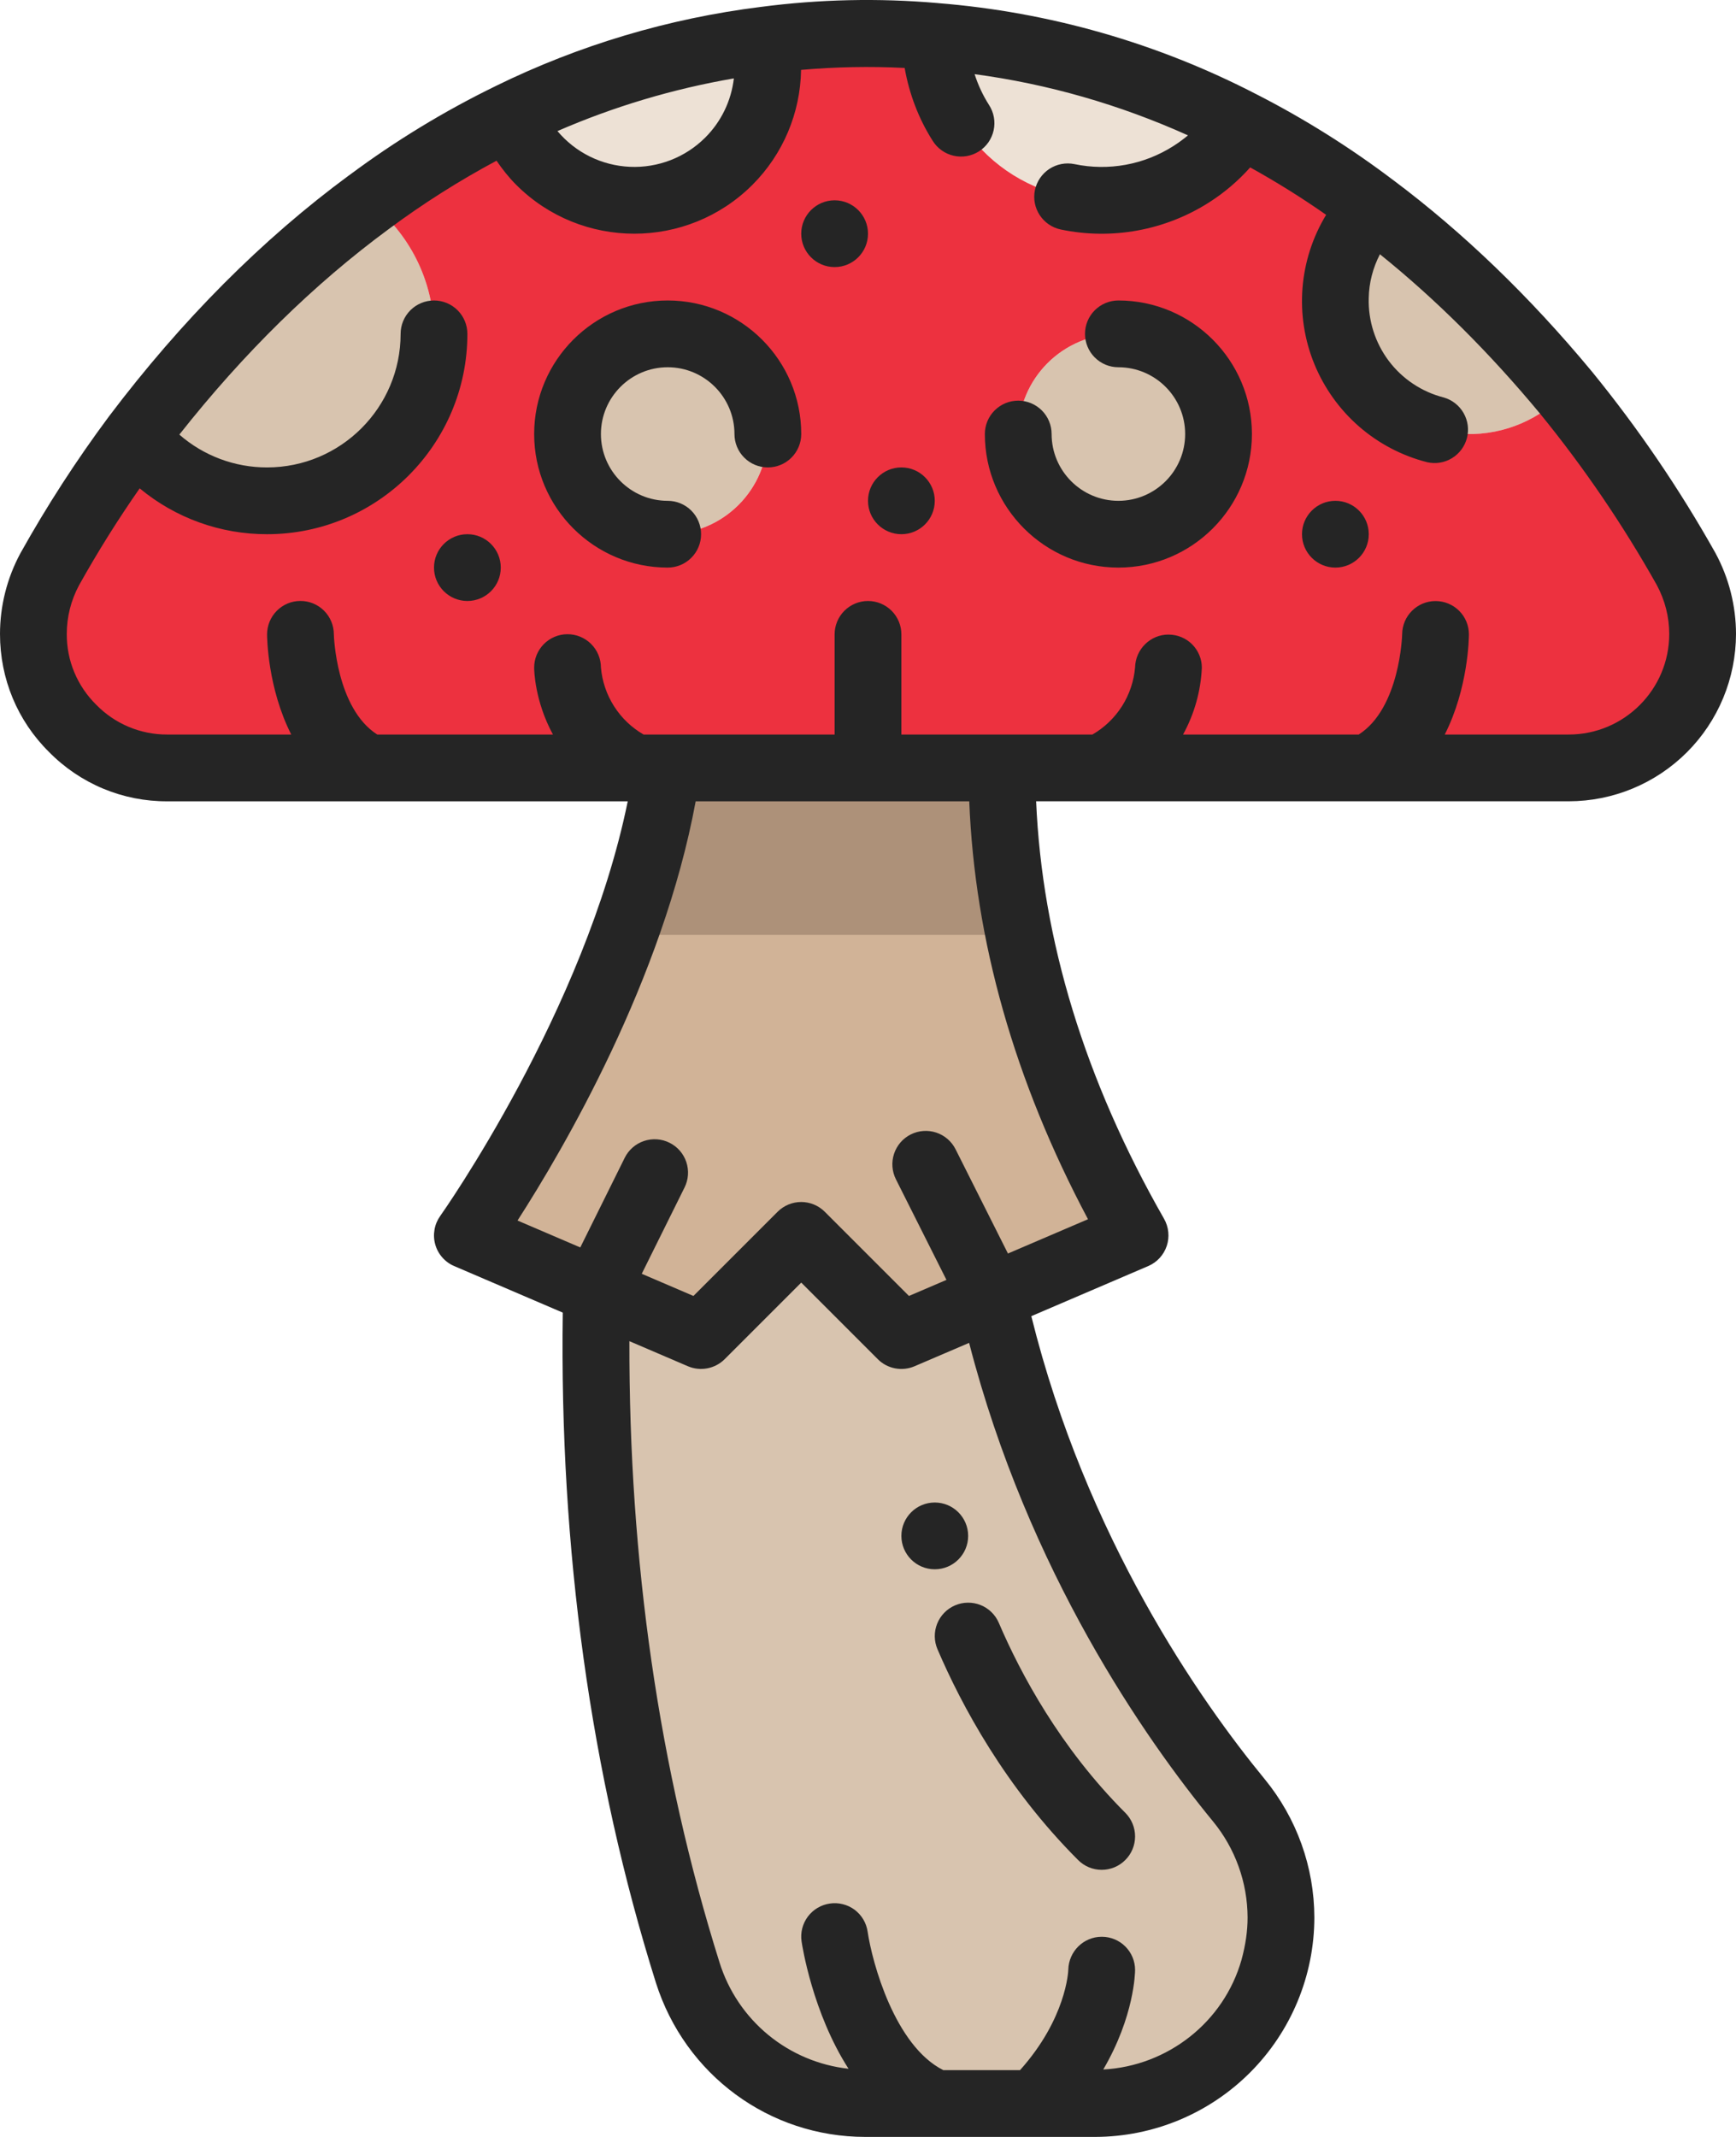
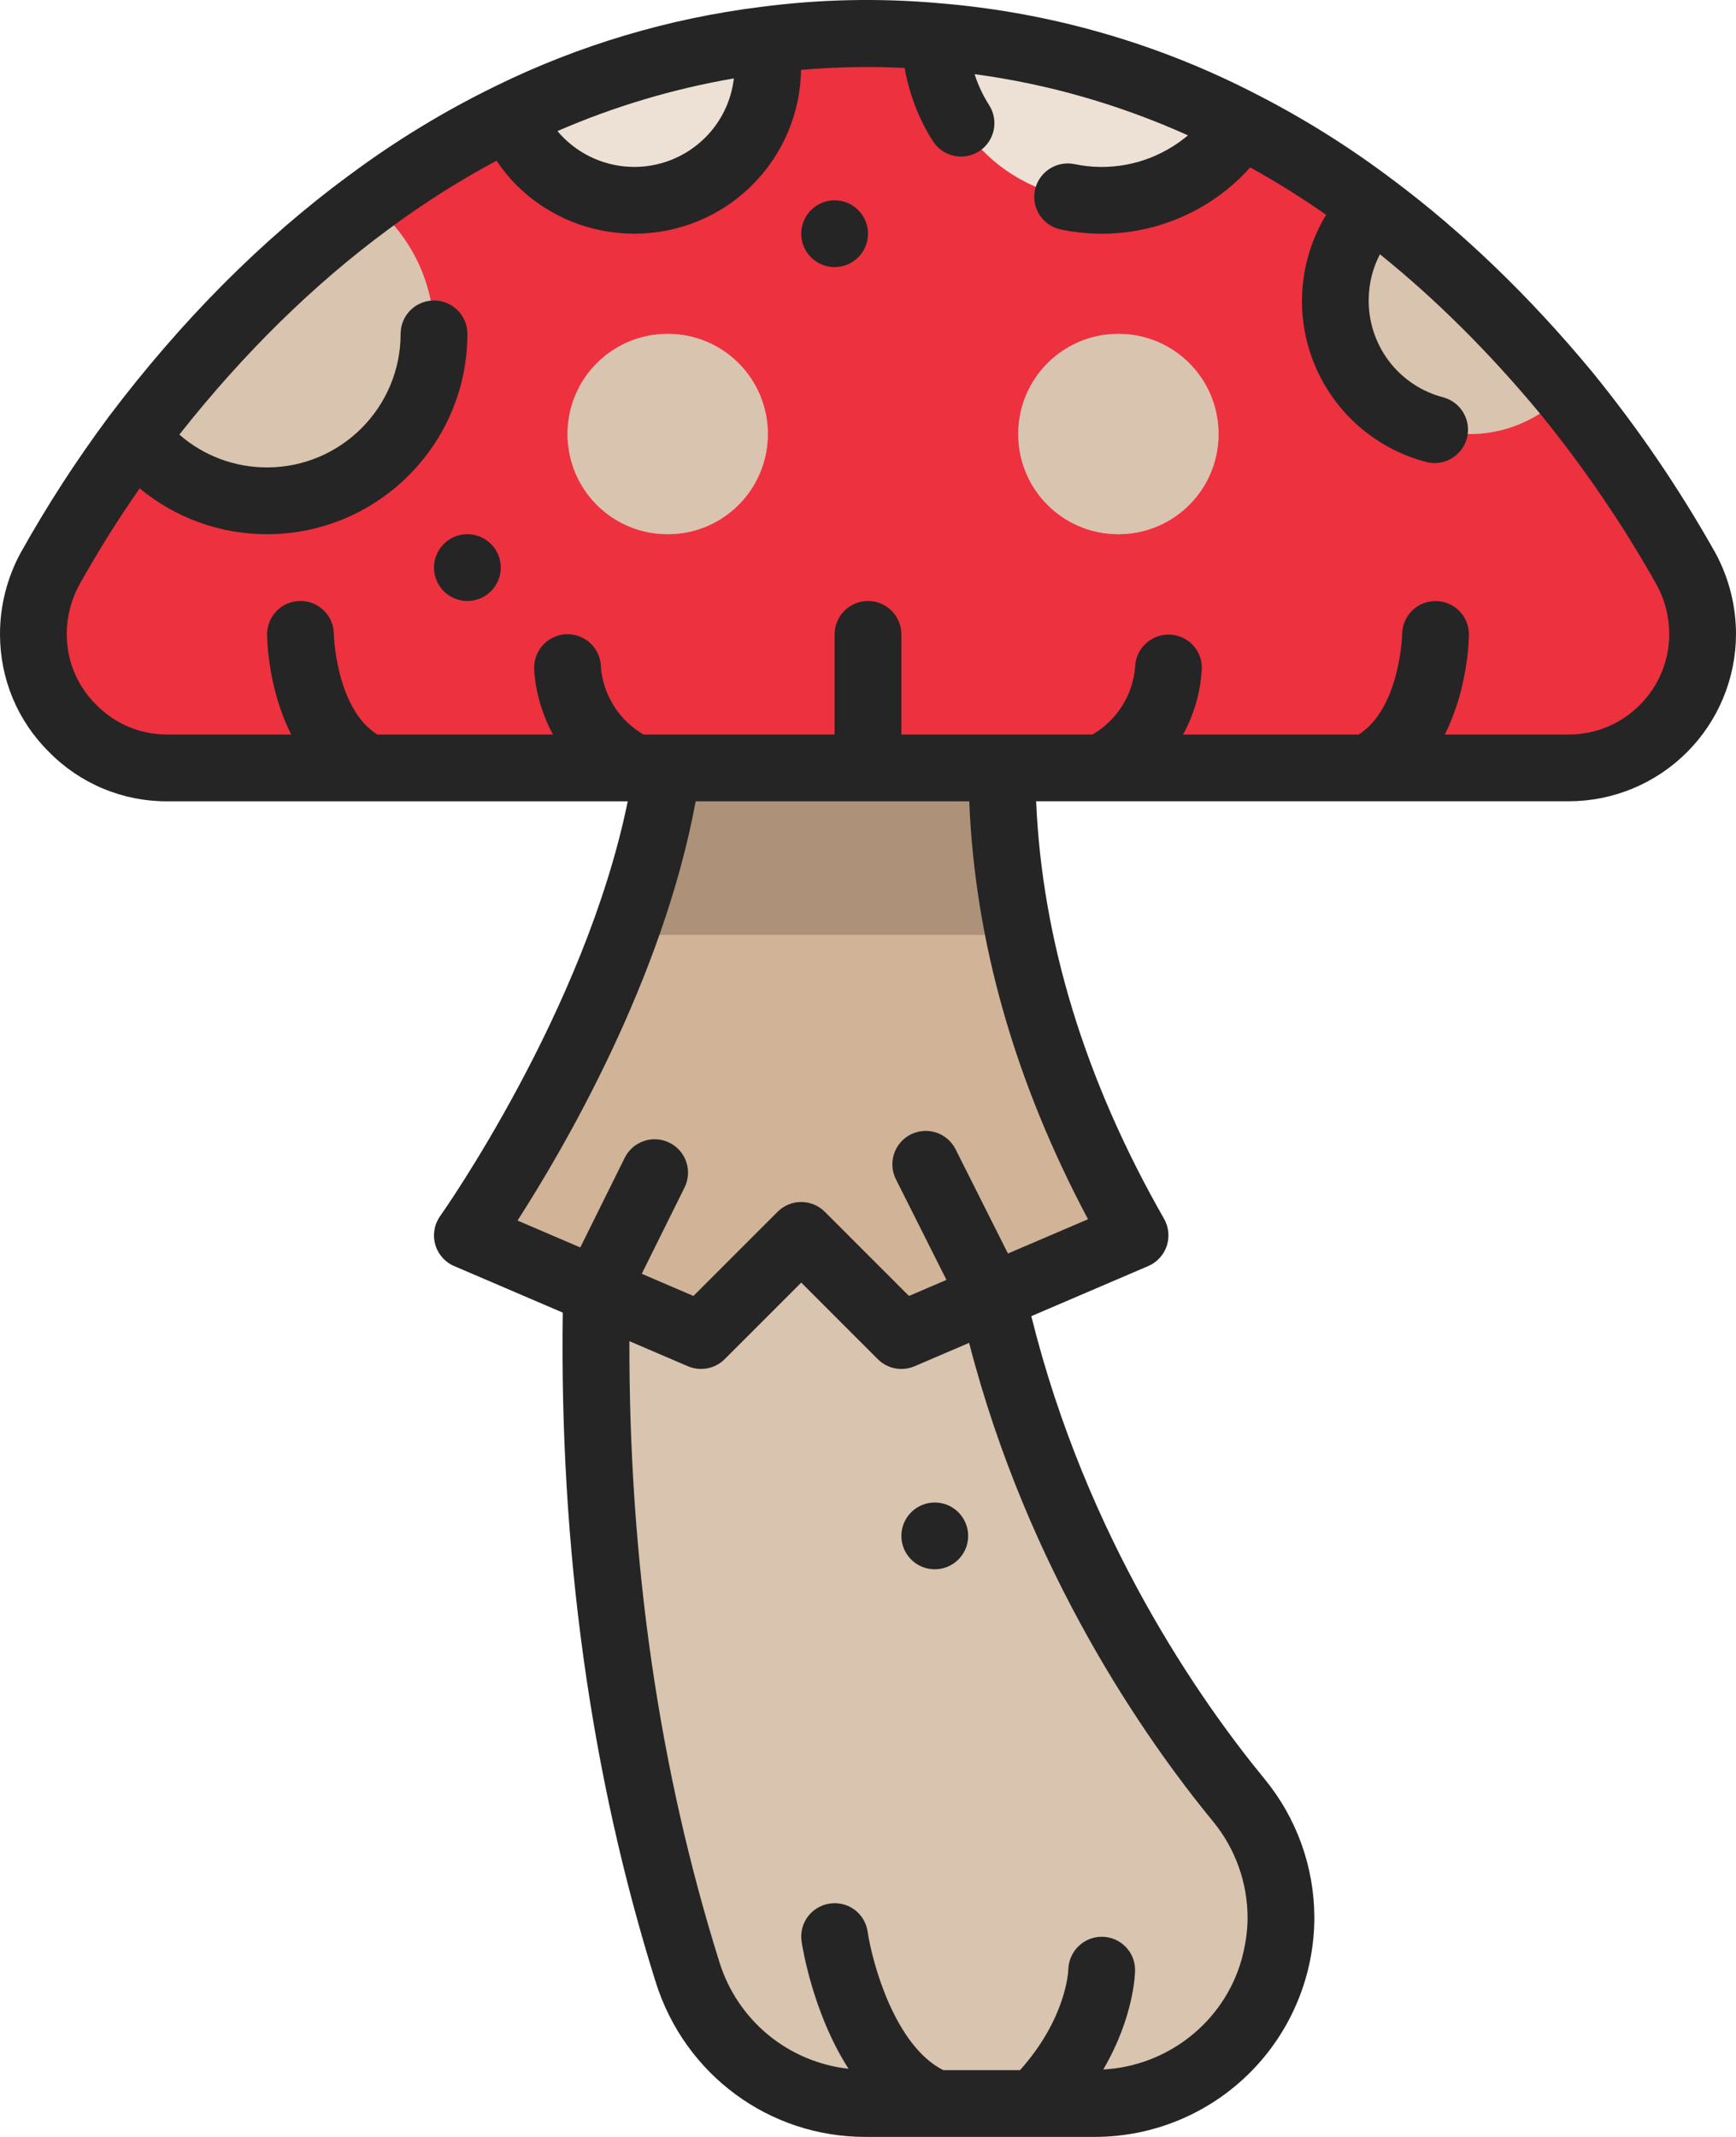
<svg xmlns="http://www.w3.org/2000/svg" width="52" height="64" viewBox="0 0 52 64" fill="none">
  <path d="M29.72 38.829L27 39.999L24 36.999L21 39.999L17.86 38.649L14 36.999C14 36.999 18.99 30.019 19.99 23.029C20 23.019 20 23.009 20 22.999H30C30 27.669 31.33 32.329 34 36.999L29.72 38.829Z" fill="#D1B397" />
-   <path d="M30.517 27.999C30.177 26.354 30.004 24.679 30 22.999H20C20 23.009 20 23.019 19.99 23.029C19.748 24.72 19.27 26.408 18.688 27.999H30.517Z" fill="#AD9179" />
+   <path d="M30.517 27.999C30.177 26.354 30.004 24.679 30 22.999C20 23.009 20 23.019 19.99 23.029C19.748 24.72 19.27 26.408 18.688 27.999H30.517Z" fill="#AD9179" />
  <path d="M33.5 15.999C35.157 15.999 36.5 14.656 36.5 12.999C36.5 11.342 35.157 9.999 33.5 9.999C31.843 9.999 30.5 11.342 30.5 12.999C30.5 14.656 31.843 15.999 33.5 15.999Z" fill="#D8C4AF" />
  <path d="M41.14 6.199C43.48 7.949 45.39 9.929 46.9 11.749C46.15 12.539 45.09 13.029 43.91 12.999C43.13 12.982 42.371 12.738 41.728 12.295C41.085 11.853 40.586 11.232 40.291 10.509C39.997 9.786 39.92 8.993 40.071 8.227C40.222 7.461 40.593 6.756 41.14 6.199Z" fill="#D8C4AF" />
  <path d="M28 1.089C31.47 1.359 34.53 2.349 37.19 3.719C36.82 4.309 36.31 4.819 35.68 5.219C33.34 6.699 30.25 6.009 28.78 3.679C28.27 2.879 28.02 1.979 28 1.089ZM22.92 1.199C23.18 2.469 22.82 3.839 21.83 4.829C21.361 5.297 20.783 5.641 20.148 5.83C19.513 6.02 18.841 6.049 18.192 5.915C17.543 5.782 16.937 5.489 16.429 5.064C15.921 4.639 15.526 4.094 15.28 3.479C17.55 2.369 20.09 1.549 22.92 1.199Z" fill="#EDE1D5" />
  <path d="M13 9.999C12.999 11.04 12.674 12.054 12.069 12.901C11.465 13.748 10.611 14.385 9.627 14.724C8.644 15.063 7.579 15.087 6.581 14.792C5.583 14.497 4.702 13.899 4.06 13.079C5.72 10.879 8.04 8.269 11.06 6.049C12.24 6.959 13 8.389 13 9.999Z" fill="#D8C4AF" />
  <path d="M20 15.999C21.657 15.999 23 14.656 23 12.999C23 11.342 21.657 9.999 20 9.999C18.343 9.999 17 11.342 17 12.999C17 14.656 18.343 15.999 20 15.999Z" fill="#D8C4AF" />
  <path d="M11 22.999H5.01C3.9 22.999 2.9 22.549 2.18 21.819C1.805 21.45 1.507 21.009 1.305 20.523C1.102 20.037 0.999 19.516 1 18.989C1 18.309 1.17 17.649 1.49 17.049C1.98 16.159 2.84 14.729 4.06 13.079C4.702 13.899 5.583 14.497 6.581 14.792C7.579 15.087 8.644 15.063 9.627 14.724C10.611 14.385 11.465 13.748 12.069 12.901C12.674 12.054 12.999 11.04 13 9.999C13 8.389 12.24 6.959 11.06 6.049C12.34 5.099 13.75 4.219 15.28 3.479C15.526 4.094 15.921 4.639 16.429 5.064C16.937 5.489 17.543 5.782 18.192 5.916C18.841 6.049 19.513 6.02 20.148 5.83C20.783 5.641 21.361 5.297 21.83 4.829C22.82 3.839 23.18 2.469 22.92 1.199C23.91 1.069 24.94 0.999 26 0.999C26.68 0.999 27.35 1.029 28 1.089C28.02 1.979 28.27 2.879 28.78 3.679C30.25 6.009 33.34 6.699 35.68 5.219C36.31 4.819 36.82 4.309 37.19 3.719C38.62 4.449 39.94 5.289 41.14 6.199C40.593 6.756 40.222 7.461 40.071 8.227C39.92 8.993 39.997 9.786 40.291 10.509C40.586 11.232 41.085 11.853 41.728 12.295C42.371 12.738 43.13 12.983 43.91 12.999C45.09 13.029 46.15 12.539 46.9 11.749C48.69 13.949 49.89 15.929 50.51 17.049C50.83 17.649 51 18.309 51 18.989C51 21.199 49.2 22.999 46.99 22.999H19H11ZM36.5 12.999C36.5 11.339 35.16 9.999 33.5 9.999C31.84 9.999 30.5 11.339 30.5 12.999C30.5 14.659 31.84 15.999 33.5 15.999C35.16 15.999 36.5 14.659 36.5 12.999ZM23 12.999C23 11.339 21.66 9.999 20 9.999C18.34 9.999 17 11.339 17 12.999C17 14.659 18.34 15.999 20 15.999C21.66 15.999 23 14.659 23 12.999Z" fill="#ED313F" />
  <path d="M31 62.999H25.92C23.48 62.999 21.34 61.409 20.6 59.079C18.3 51.759 17.72 44.619 17.86 38.649L21 39.999L24 36.999L27 39.999L29.72 38.829C31.3 45.979 34.89 51.219 37.11 53.919C37.93 54.919 38.37 56.169 38.37 57.429C38.37 57.949 38.29 58.459 38.15 58.969C37.82 60.131 37.12 61.153 36.156 61.88C35.192 62.607 34.017 63 32.81 62.999H31Z" fill="#D8C4AF" />
  <path d="M51.385 16.564C50.308 14.645 49.067 12.823 47.676 11.118L47.672 11.115L47.669 11.11C45.82 8.881 43.826 6.961 41.744 5.402L41.739 5.398L41.736 5.397C40.45 4.423 39.081 3.563 37.645 2.828L37.642 2.827C34.673 1.288 31.427 0.359 28.093 0.093L28.091 0.092L28.081 0.091H28.077C26.319 -0.061 24.549 -0.023 22.799 0.206L22.794 0.207H22.789C20.028 0.551 17.343 1.352 14.845 2.578L14.841 2.58L14.84 2.581C13.303 3.33 11.84 4.221 10.469 5.242L10.466 5.243L10.464 5.244L10.463 5.245C7.861 7.159 5.438 9.591 3.261 12.475L3.258 12.48L3.255 12.483C2.284 13.789 1.4 15.156 0.607 16.577C0.209 17.319 1.20192e-05 18.147 0 18.989C0 20.332 0.525 21.59 1.468 22.521C1.93 22.992 2.481 23.365 3.089 23.619C3.698 23.873 4.351 24.002 5.01 23.999H18.803C17.523 30.282 13.232 36.353 13.186 36.418C13.099 36.54 13.04 36.68 13.015 36.827C12.989 36.974 12.996 37.126 13.037 37.27C13.077 37.414 13.149 37.547 13.248 37.659C13.347 37.772 13.469 37.861 13.607 37.919L16.857 39.312C16.758 46.401 17.689 53.151 19.647 59.382C20.524 62.144 23.045 63.999 25.92 63.999H32.81C34.55 63.994 36.218 63.3 37.447 62.068C38.676 60.837 39.368 59.168 39.37 57.428C39.367 55.916 38.841 54.452 37.882 53.283C35.945 50.927 32.538 46.058 30.892 39.418L34.393 37.918C34.523 37.863 34.639 37.781 34.735 37.677C34.831 37.573 34.903 37.45 34.948 37.317C34.993 37.183 35.009 37.041 34.995 36.901C34.981 36.761 34.938 36.625 34.868 36.502C32.492 32.347 31.215 28.145 31.036 23.998H46.99C48.318 23.997 49.592 23.468 50.531 22.529C51.47 21.59 51.998 20.316 52 18.988C51.999 18.142 51.788 17.309 51.385 16.564ZM21.982 2.348C21.904 3.02 21.602 3.645 21.123 4.122C20.828 4.416 20.475 4.646 20.087 4.796C19.699 4.946 19.283 5.015 18.867 4.996C18.451 4.978 18.044 4.873 17.67 4.689C17.297 4.505 16.966 4.245 16.698 3.926C18.39 3.19 20.164 2.661 21.982 2.348ZM36.337 54.553C37.002 55.364 37.367 56.38 37.37 57.429C37.37 57.835 37.309 58.252 37.188 58.696C36.657 60.564 34.973 61.877 33.047 61.98C33.981 60.383 34 59.072 34 58.999C34 58.736 33.896 58.485 33.71 58.298C33.525 58.112 33.274 58.007 33.011 58.005H33C32.457 58.005 32.013 58.444 32 58.988C31.999 59.05 31.933 60.458 30.554 61.999H28.255C26.804 61.27 26.127 58.783 25.989 57.853C25.97 57.723 25.926 57.598 25.859 57.485C25.792 57.372 25.703 57.274 25.598 57.195C25.492 57.117 25.372 57.06 25.245 57.029C25.117 56.997 24.985 56.99 24.855 57.01C24.593 57.048 24.357 57.189 24.198 57.401C24.04 57.614 23.972 57.88 24.01 58.142C24.028 58.267 24.339 60.281 25.417 61.958C24.534 61.861 23.698 61.508 23.012 60.944C22.326 60.379 21.82 59.627 21.554 58.779C19.737 52.997 18.838 46.74 18.853 40.167L20.605 40.918C20.98 41.078 21.418 40.995 21.707 40.706L24 38.413L26.293 40.706C26.434 40.848 26.615 40.944 26.811 40.981C27.008 41.019 27.211 40.997 27.395 40.918L29.029 40.218C30.799 47.077 34.323 52.103 36.337 54.553ZM32.59 36.515L30.192 37.542L28.623 34.42C28.504 34.183 28.295 34.003 28.044 33.92C27.792 33.837 27.517 33.857 27.28 33.976C27.043 34.095 26.863 34.304 26.78 34.556C26.697 34.808 26.717 35.082 26.836 35.319L28.35 38.332L27.227 38.813L24.706 36.292C24.613 36.199 24.503 36.126 24.382 36.075C24.26 36.025 24.13 35.999 23.999 35.999C23.868 35.999 23.738 36.025 23.616 36.075C23.495 36.126 23.385 36.199 23.292 36.292L20.771 38.813L19.223 38.149L20.505 35.564C20.563 35.447 20.598 35.319 20.607 35.188C20.616 35.056 20.599 34.925 20.557 34.8C20.515 34.676 20.449 34.561 20.363 34.462C20.276 34.363 20.171 34.282 20.053 34.224C19.936 34.165 19.808 34.131 19.677 34.122C19.546 34.113 19.414 34.13 19.29 34.172C19.165 34.214 19.05 34.28 18.951 34.366C18.852 34.453 18.771 34.557 18.713 34.675L17.382 37.36L15.502 36.554C16.87 34.431 19.855 29.337 20.838 23.999H29.033C29.199 28.167 30.384 32.367 32.59 36.515ZM46.99 21.999H43.276C43.983 20.607 44 19.095 44 18.999C44 18.735 43.895 18.481 43.708 18.294C43.521 18.107 43.267 18.002 43.003 18.001H43C42.451 18.001 42.003 18.446 42 18.996C42 19.019 41.937 21.207 40.699 21.999H35.437C35.775 21.384 35.968 20.7 36 19.999C36 19.737 35.896 19.485 35.711 19.299C35.526 19.113 35.275 19.008 35.012 19.006L35 19.005C34.458 19.005 34.013 19.444 34 19.987C33.965 20.401 33.83 20.8 33.608 21.15C33.385 21.5 33.081 21.792 32.722 21.999H27V18.999C27 18.734 26.895 18.48 26.707 18.292C26.52 18.105 26.265 17.999 26 17.999C25.735 17.999 25.48 18.105 25.293 18.292C25.105 18.48 25 18.734 25 18.999V21.999H19.278C18.919 21.792 18.615 21.501 18.393 21.151C18.17 20.801 18.035 20.402 18 19.989C17.999 19.724 17.892 19.47 17.704 19.284C17.515 19.097 17.26 18.993 16.995 18.994C16.73 18.995 16.476 19.102 16.289 19.291C16.103 19.479 15.999 19.734 16 19.999C16 20.063 16.015 20.992 16.563 21.999H11.3C10.069 21.212 10 19.04 10 18.996C10 18.731 9.894 18.477 9.706 18.29C9.518 18.102 9.264 17.997 8.998 17.998C8.733 17.998 8.479 18.104 8.292 18.292C8.105 18.48 8 18.734 8 18.999C8 19.095 8.017 20.607 8.724 21.999H5.01C4.614 22.001 4.221 21.922 3.856 21.769C3.49 21.616 3.16 21.391 2.883 21.107C2.602 20.831 2.379 20.501 2.227 20.138C2.075 19.774 1.998 19.383 2 18.989C2 18.477 2.125 17.983 2.366 17.531C2.923 16.533 3.53 15.563 4.184 14.626C5.256 15.516 6.607 16.002 8 15.999C11.309 15.999 14 13.308 14 9.999C14 9.734 13.895 9.48 13.707 9.292C13.52 9.105 13.265 8.999 13 8.999C12.735 8.999 12.48 9.105 12.293 9.292C12.105 9.48 12 9.734 12 9.999C12 12.205 10.206 13.999 8 13.999C7.034 14.001 6.1 13.652 5.372 13.016C7.297 10.576 9.407 8.505 11.652 6.855L11.654 6.853L11.656 6.852C12.677 6.094 13.752 5.413 14.873 4.813C15.049 5.071 15.242 5.315 15.463 5.536C16.438 6.511 17.719 6.999 19 6.999C20.281 6.999 21.562 6.511 22.538 5.536C23.453 4.621 23.975 3.387 23.995 2.093C25.027 2.003 26.064 1.983 27.098 2.035C27.235 2.811 27.515 3.553 27.937 4.216C28.007 4.329 28.098 4.426 28.206 4.503C28.314 4.58 28.435 4.635 28.564 4.664C28.693 4.694 28.827 4.697 28.957 4.675C29.088 4.652 29.212 4.604 29.324 4.533C29.436 4.462 29.532 4.369 29.608 4.261C29.683 4.152 29.736 4.029 29.764 3.9C29.792 3.771 29.794 3.637 29.77 3.507C29.746 3.377 29.696 3.253 29.624 3.142C29.441 2.855 29.297 2.545 29.193 2.221C31.39 2.516 33.531 3.13 35.585 4.054C35.446 4.17 35.3 4.277 35.147 4.374C34.268 4.935 33.204 5.129 32.184 4.915C31.924 4.862 31.654 4.914 31.432 5.059C31.21 5.205 31.055 5.433 31 5.692C30.888 6.232 31.236 6.761 31.777 6.874C33.306 7.193 34.898 6.902 36.215 6.063C36.672 5.772 37.087 5.419 37.448 5.014C38.231 5.447 38.99 5.921 39.723 6.434C39.319 7.099 39.077 7.85 39.015 8.626C38.954 9.401 39.075 10.181 39.369 10.901C39.664 11.621 40.123 12.263 40.709 12.774C41.297 13.285 41.995 13.651 42.749 13.843C43.003 13.901 43.27 13.858 43.492 13.722C43.715 13.586 43.876 13.369 43.941 13.117C44.006 12.864 43.97 12.597 43.84 12.37C43.711 12.144 43.498 11.977 43.248 11.905C42.591 11.738 42.01 11.352 41.601 10.811C41.193 10.269 40.98 9.605 40.999 8.927C41.007 8.468 41.124 8.021 41.334 7.615C43.007 8.961 44.615 10.562 46.127 12.384C47.439 13.992 48.609 15.71 49.626 17.518C49.875 17.983 50 18.478 50 18.989C50 20.648 48.65 21.999 46.99 21.999Z" fill="#252525" />
-   <path d="M28.606 48.08C28.362 48.185 28.17 48.382 28.072 48.628C27.973 48.874 27.977 49.15 28.081 49.393C28.8 51.071 30.114 53.528 32.293 55.706C32.386 55.8 32.496 55.873 32.617 55.924C32.739 55.974 32.869 56 33 56C33.131 56 33.261 55.974 33.383 55.924C33.504 55.873 33.614 55.8 33.707 55.706C33.8 55.614 33.874 55.503 33.924 55.382C33.974 55.261 34 55.131 34 54.999C34 54.868 33.974 54.738 33.924 54.617C33.874 54.495 33.8 54.385 33.707 54.292C31.753 52.338 30.569 50.121 29.919 48.605C29.868 48.484 29.793 48.375 29.699 48.283C29.605 48.191 29.494 48.118 29.372 48.07C29.25 48.021 29.119 47.997 28.988 47.999C28.856 48 28.727 48.028 28.606 48.08ZM20 8.999C17.794 8.999 16 10.793 16 12.999C16 15.205 17.794 16.999 20 16.999C20.265 16.999 20.52 16.894 20.707 16.706C20.895 16.519 21 16.265 21 15.999C21 15.734 20.895 15.48 20.707 15.292C20.52 15.105 20.265 14.999 20 14.999C18.897 14.999 18 14.102 18 12.999C18 11.896 18.897 10.999 20 10.999C21.103 10.999 22 11.896 22 12.999C22 13.264 22.105 13.519 22.293 13.706C22.48 13.894 22.735 13.999 23 13.999C23.265 13.999 23.52 13.894 23.707 13.706C23.895 13.519 24 13.264 24 12.999C24 10.793 22.206 8.999 20 8.999ZM33.5 8.999C33.235 8.999 32.98 9.105 32.793 9.292C32.605 9.48 32.5 9.734 32.5 9.999C32.5 10.264 32.605 10.519 32.793 10.706C32.98 10.894 33.235 10.999 33.5 10.999C34.603 10.999 35.5 11.896 35.5 12.999C35.5 14.102 34.603 14.999 33.5 14.999C32.397 14.999 31.5 14.102 31.5 12.999C31.5 12.734 31.395 12.48 31.207 12.292C31.02 12.105 30.765 11.999 30.5 11.999C30.235 11.999 29.98 12.105 29.793 12.292C29.605 12.48 29.5 12.734 29.5 12.999C29.5 15.205 31.294 16.999 33.5 16.999C35.706 16.999 37.5 15.205 37.5 12.999C37.5 10.793 35.706 8.999 33.5 8.999Z" fill="#252525" />
  <path d="M28 46.999C28.552 46.999 29 46.552 29 45.999C29 45.447 28.552 44.999 28 44.999C27.448 44.999 27 45.447 27 45.999C27 46.552 27.448 46.999 28 46.999Z" fill="#252525" />
  <path d="M14 17.999C14.552 17.999 15 17.552 15 16.999C15 16.447 14.552 15.999 14 15.999C13.448 15.999 13 16.447 13 16.999C13 17.552 13.448 17.999 14 17.999Z" fill="#252525" />
  <path d="M25 7.999C25.552 7.999 26 7.552 26 6.999C26 6.447 25.552 5.999 25 5.999C24.448 5.999 24 6.447 24 6.999C24 7.552 24.448 7.999 25 7.999Z" fill="#252525" />
-   <path d="M40 16.999C40.552 16.999 41 16.552 41 15.999C41 15.447 40.552 14.999 40 14.999C39.448 14.999 39 15.447 39 15.999C39 16.552 39.448 16.999 40 16.999Z" fill="#252525" />
-   <path d="M27 15.999C27.552 15.999 28 15.552 28 14.999C28 14.447 27.552 13.999 27 13.999C26.448 13.999 26 14.447 26 14.999C26 15.552 26.448 15.999 27 15.999Z" fill="#252525" />
</svg>